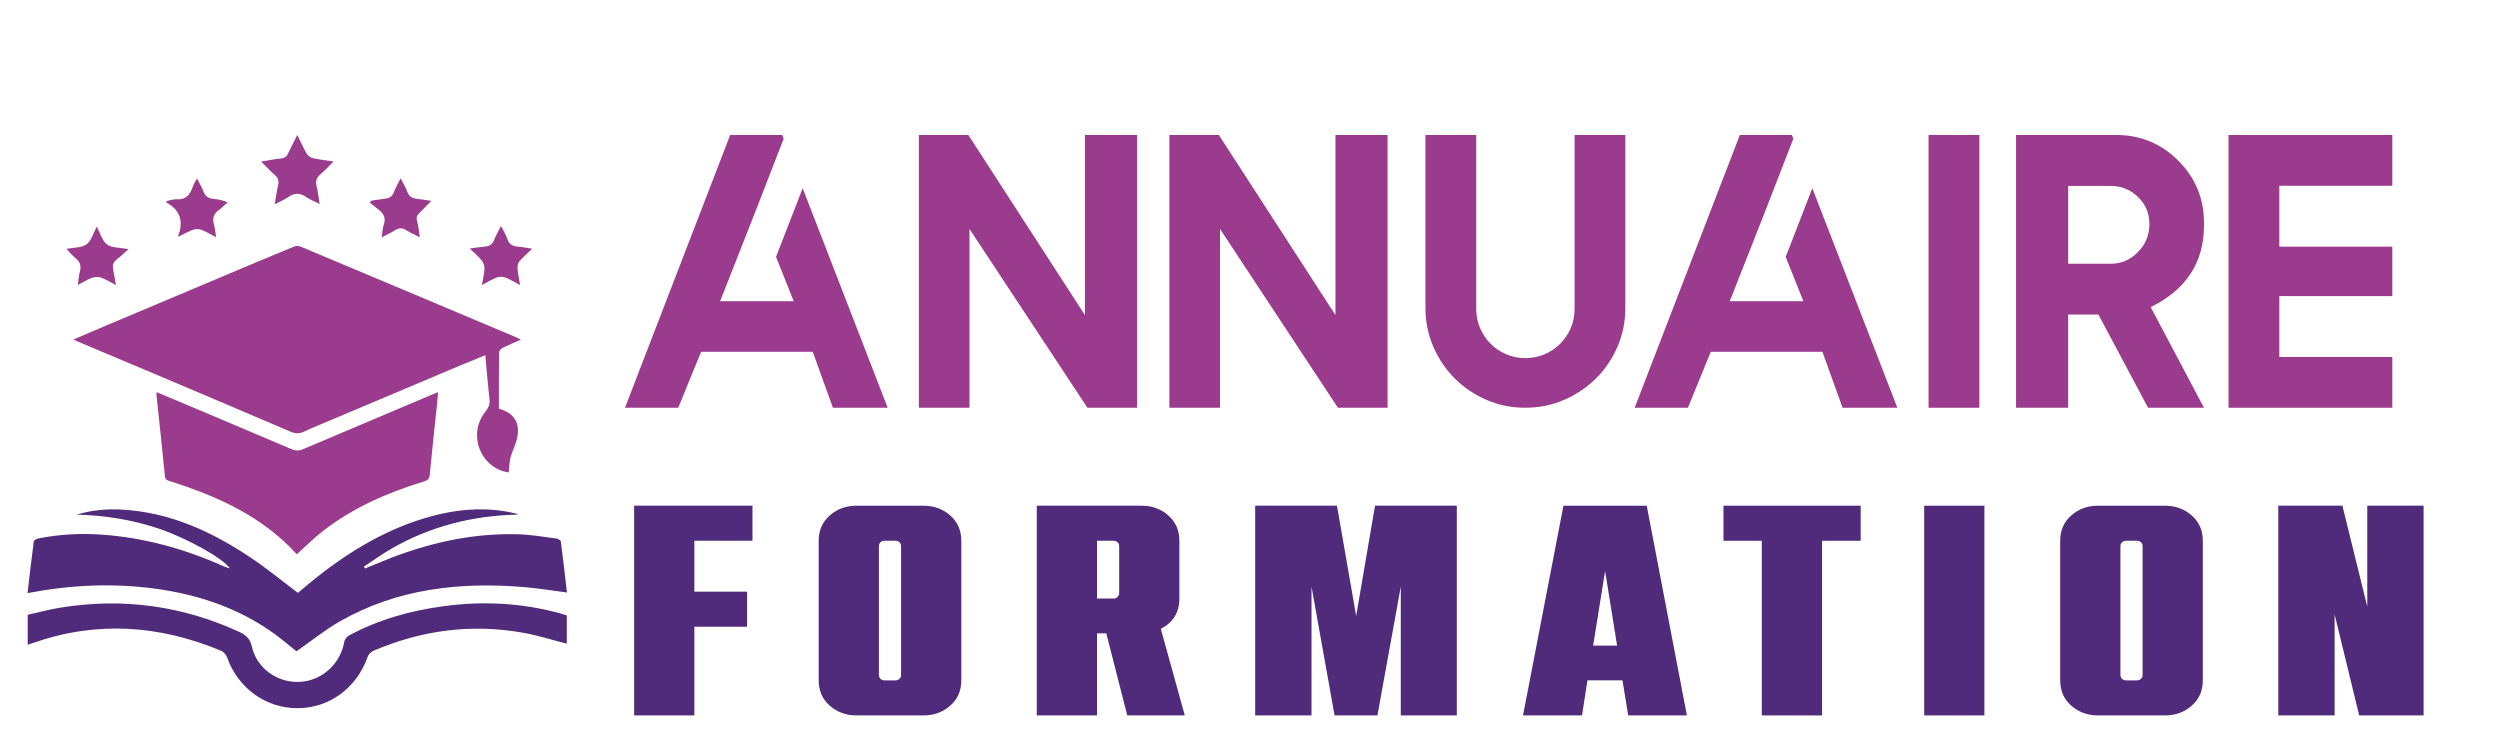
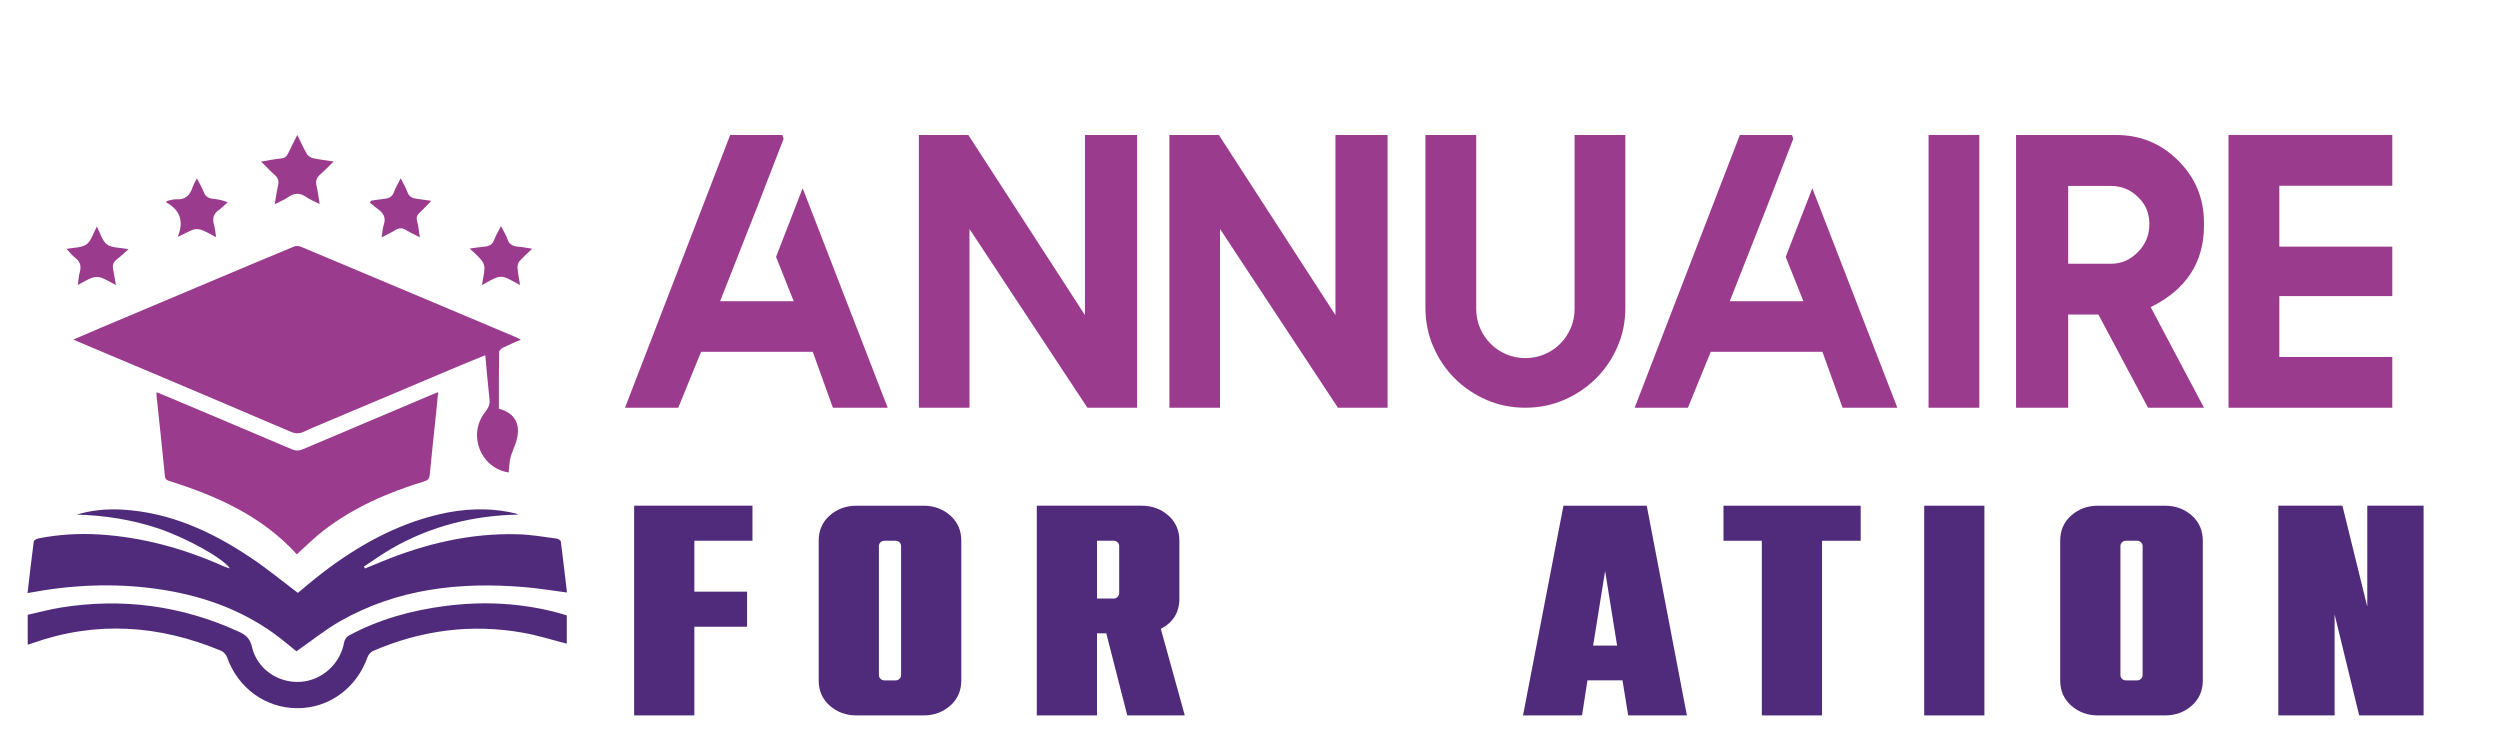
<svg xmlns="http://www.w3.org/2000/svg" version="1.1" baseProfile="basic" id="Calque_1" x="0px" y="0px" width="200px" height="60px" viewBox="0 0 200 60" xml:space="preserve">
  <path fill-rule="evenodd" clip-rule="evenodd" fill="#9B3B8E" d="M40.695,37.795c-2.23-0.332-3.307-2.984-1.904-4.802  c0.24-0.312,0.42-0.603,0.371-1.028c-0.129-1.146-0.221-2.296-0.339-3.548c-0.678,0.277-1.304,0.525-1.923,0.787  c-3.741,1.576-7.48,3.156-11.22,4.736c-0.453,0.19-0.911,0.373-1.353,0.588c-0.371,0.185-0.703,0.169-1.085,0.006  c-3.409-1.461-6.825-2.907-10.242-4.354c-2.277-0.966-4.557-1.922-6.836-2.881c-0.068-0.028-0.135-0.061-0.297-0.133  c0.801-0.345,1.521-0.657,2.245-0.963c3.185-1.344,6.37-2.687,9.556-4.028c1.958-0.825,3.916-1.652,5.88-2.46  c0.147-0.061,0.371-0.039,0.525,0.025c3.379,1.412,6.754,2.834,10.131,4.256c2.337,0.984,4.676,1.97,7.013,2.955  c0.127,0.055,0.252,0.119,0.459,0.218c-0.537,0.237-1.008,0.43-1.461,0.658c-0.128,0.064-0.288,0.231-0.289,0.353  c-0.019,1.509-0.013,3.019-0.013,4.519c1.266,0.334,1.876,1.256,1.317,2.831c-0.133,0.373-0.309,0.734-0.4,1.117  C40.743,37.018,40.737,37.411,40.695,37.795z" />
  <path fill-rule="evenodd" clip-rule="evenodd" fill="#502B7B" d="M2.203,47.448c0.167-1.423,0.317-2.778,0.499-4.131  c0.013-0.1,0.238-0.219,0.38-0.246c1.631-0.322,3.278-0.417,4.938-0.309c3.433,0.226,6.695,1.125,9.828,2.522  c0.071,0.031,0.145,0.066,0.22,0.091c0.102,0.034,0.208,0.059,0.323,0.094c-0.558-0.819-3.485-2.443-5.748-3.2  c-2.112-0.704-4.285-1.04-6.512-1.102c1.177-0.351,2.378-0.467,3.599-0.401c3.856,0.212,7.224,1.759,10.364,3.871  c1.277,0.856,2.471,1.841,3.735,2.793c0.62-0.509,1.29-1.087,1.993-1.624c2.794-2.131,5.811-3.828,9.261-4.65  c2.039-0.485,4.088-0.573,6.143-0.083c0.071,0.016,0.143,0.033,0.216,0.095c-3.596,0.073-6.981,0.919-10.103,2.712  c-0.767,0.439-1.485,0.964-2.225,1.445c0.029,0.054,0.057,0.104,0.084,0.154c0.451-0.187,0.901-0.37,1.354-0.556  c3.492-1.434,7.107-2.292,10.903-2.182c1.028,0.031,2.052,0.211,3.078,0.344c0.123,0.016,0.319,0.14,0.332,0.234  c0.178,1.354,0.331,2.709,0.491,4.081c-1.163-0.149-2.288-0.339-3.419-0.433c-5.152-0.426-10.142,0.121-14.723,2.726  c-1.222,0.693-2.323,1.595-3.501,2.412c-0.552-0.44-1.152-0.963-1.794-1.423c-2.827-2.032-6.022-3.106-9.441-3.58  C9.059,46.632,5.657,46.786,2.203,47.448z" />
  <path fill-rule="evenodd" clip-rule="evenodd" fill="#9B3B8E" d="M23.745,44.345c-2.731-3.009-6.29-4.624-10.084-5.83  c-0.227-0.073-0.436-0.098-0.469-0.43c-0.21-2.151-0.445-4.299-0.671-6.449c-0.006-0.062,0-0.126,0-0.261  c0.217,0.089,0.398,0.158,0.578,0.235c3.411,1.438,6.824,2.874,10.229,4.325c0.318,0.136,0.581,0.141,0.901,0.005  c3.493-1.486,6.992-2.963,10.49-4.44c0.087-0.036,0.175-0.068,0.334-0.131c-0.048,0.497-0.089,0.944-0.135,1.392  c-0.181,1.738-0.375,3.477-0.538,5.217c-0.03,0.332-0.167,0.449-0.465,0.541c-2.89,0.881-5.634,2.075-8.043,3.933  C25.133,43.021,24.473,43.691,23.745,44.345z" />
  <path fill-rule="evenodd" clip-rule="evenodd" fill="#502B7B" d="M2.217,51.58c0-0.809,0-1.554,0-2.395  c0.868-0.193,1.738-0.432,2.624-0.576c4.956-0.802,9.721-0.161,14.289,1.938c0.546,0.251,0.878,0.545,1.026,1.198  c0.396,1.741,2.055,2.898,3.831,2.805c1.767-0.093,3.247-1.439,3.55-3.192c0.033-0.194,0.207-0.425,0.38-0.517  c2.394-1.295,4.976-2.005,7.658-2.357c3.076-0.407,6.126-0.253,9.132,0.555c0.212,0.057,0.42,0.128,0.636,0.194  c0,0.784,0,1.546,0,2.259c-1.17-0.295-2.324-0.667-3.503-0.875c-4.138-0.736-8.139-0.202-11.99,1.456  c-0.187,0.079-0.376,0.294-0.443,0.487c-0.88,2.492-3.084,4.104-5.637,4.094c-2.538-0.008-4.74-1.621-5.604-4.073  c-0.073-0.205-0.275-0.435-0.473-0.518c-4.961-2.068-9.996-2.419-15.116-0.603C2.474,51.497,2.37,51.53,2.217,51.58z" />
  <path fill-rule="evenodd" clip-rule="evenodd" fill="#9B3B8E" d="M21.978,16.341c0.098-0.572,0.157-1.04,0.266-1.498  c0.082-0.347,0.017-0.602-0.259-0.842c-0.356-0.311-0.677-0.662-1.094-1.075c0.587-0.095,1.085-0.202,1.589-0.247  c0.298-0.027,0.451-0.146,0.569-0.407c0.214-0.47,0.459-0.924,0.736-1.474c0.278,0.563,0.493,1.052,0.76,1.51  c0.094,0.16,0.308,0.304,0.493,0.345c0.503,0.114,1.02,0.169,1.651,0.267c-0.406,0.396-0.726,0.74-1.078,1.044  c-0.3,0.261-0.379,0.538-0.284,0.924c0.11,0.438,0.157,0.894,0.245,1.431c-0.407-0.206-0.767-0.337-1.066-0.551  c-0.509-0.364-0.965-0.34-1.465,0.01C22.746,15.983,22.402,16.118,21.978,16.341z" />
  <path fill-rule="evenodd" clip-rule="evenodd" fill="#9B3B8E" d="M13.385,16.068c0.246-0.045,0.495-0.141,0.737-0.125  c0.741,0.053,1.085-0.36,1.294-0.989c0.07-0.208,0.195-0.397,0.337-0.681c0.205,0.398,0.41,0.727,0.542,1.082  c0.145,0.389,0.414,0.518,0.789,0.554c0.356,0.035,0.711,0.1,1.129,0.273c-0.235,0.208-0.455,0.438-0.709,0.62  c-0.44,0.312-0.524,0.701-0.379,1.198c0.084,0.284,0.102,0.587,0.164,0.977c-0.44-0.226-0.799-0.449-1.186-0.593  c-0.206-0.075-0.486-0.072-0.692,0.005c-0.38,0.142-0.731,0.364-1.194,0.56c0.495-1.199,0.238-2.137-0.945-2.771  C13.31,16.142,13.348,16.104,13.385,16.068z" />
  <path fill-rule="evenodd" clip-rule="evenodd" fill="#9B3B8E" d="M7.743,18.128c0.282,0.524,0.43,1.141,0.821,1.429  c0.388,0.286,1.02,0.24,1.724,0.374c-0.378,0.333-0.658,0.603-0.964,0.837c-0.276,0.212-0.338,0.466-0.271,0.789  c0.078,0.385,0.135,0.772,0.219,1.25c-0.441-0.229-0.788-0.456-1.168-0.592c-0.22-0.078-0.514-0.073-0.735,0.006  c-0.369,0.13-0.705,0.349-1.144,0.577c0.056-0.391,0.071-0.714,0.155-1.02c0.128-0.462,0.061-0.821-0.339-1.128  C5.78,20.448,5.576,20.18,5.317,19.91c0.564-0.112,1.202-0.073,1.604-0.364C7.313,19.263,7.461,18.645,7.743,18.128z" />
  <path fill-rule="evenodd" clip-rule="evenodd" fill="#9B3B8E" d="M32.054,14.263c0.209,0.418,0.414,0.743,0.537,1.096  c0.14,0.396,0.423,0.509,0.79,0.551c0.356,0.041,0.711,0.1,1.12,0.159c-0.332,0.34-0.605,0.642-0.903,0.919  c-0.215,0.2-0.321,0.386-0.231,0.703c0.111,0.39,0.141,0.804,0.221,1.295c-0.399-0.208-0.755-0.361-1.079-0.568  c-0.325-0.206-0.603-0.195-0.922,0.008c-0.316,0.202-0.661,0.356-1.054,0.563c0.061-0.384,0.066-0.708,0.167-1  c0.187-0.54,0-0.911-0.421-1.226c-0.237-0.177-0.462-0.369-0.693-0.554c0.034-0.051,0.069-0.102,0.104-0.154  c0.356-0.051,0.708-0.112,1.065-0.149c0.356-0.038,0.619-0.155,0.755-0.528C31.638,15.024,31.838,14.696,32.054,14.263z" />
  <path fill-rule="evenodd" clip-rule="evenodd" fill="#9B3B8E" d="M40.079,18.084c0.208,0.414,0.41,0.723,0.523,1.062  c0.147,0.44,0.454,0.558,0.865,0.59c0.34,0.025,0.675,0.097,1.109,0.162c-0.388,0.375-0.725,0.665-1.015,0.996  c-0.111,0.129-0.174,0.354-0.162,0.527c0.034,0.436,0.125,0.868,0.206,1.386c-0.434-0.228-0.794-0.458-1.183-0.605  c-0.204-0.078-0.488-0.075-0.694,0.002c-0.379,0.143-0.729,0.367-1.177,0.603c0.082-0.489,0.187-0.897,0.205-1.31  c0.01-0.218-0.079-0.484-0.216-0.654c-0.252-0.319-0.574-0.583-0.961-0.959c0.459-0.062,0.806-0.125,1.155-0.149  c0.381-0.026,0.65-0.151,0.796-0.541C39.662,18.843,39.863,18.517,40.079,18.084z" />
  <g>
    <path fill="#9B3B8E" d="M200.587,161.917l0.104,0.299l-2.092,5.394l-2.898,7.365h5.782l-1.39-3.48l2.092-5.394l6.678,17.239h-4.303   l-1.584-4.393h-8.768l-1.794,4.393h-4.183l8.262-21.423H200.587z" />
    <path fill="#9B3B8E" d="M228.449,161.917v21.423h-3.898l-9.264-14.043v14.043h-3.974v-21.423h3.884l9.158,14.147v-14.147H228.449z" />
    <path fill="#9B3B8E" d="M248.122,161.917v21.423h-3.898l-9.262-14.043v14.043h-3.974v-21.423h3.884l9.158,14.147v-14.147H248.122z" />
    <path fill="#9B3B8E" d="M262.809,161.917h3.99v13.581c0,1.085-0.208,2.104-0.621,3.055c-0.415,0.951-0.977,1.779-1.687,2.486   c-0.713,0.708-1.545,1.268-2.497,1.682c-0.951,0.413-1.97,0.619-3.054,0.619c-1.087,0-2.105-0.206-3.057-0.619   c-0.952-0.414-1.778-0.974-2.486-1.682c-0.707-0.707-1.268-1.535-1.682-2.486c-0.413-0.951-0.619-1.97-0.619-3.055v-13.581h3.988   v13.67c0,0.538,0.102,1.04,0.306,1.509c0.206,0.469,0.481,0.876,0.829,1.225c0.349,0.35,0.758,0.623,1.227,0.823   c0.468,0.198,0.965,0.298,1.494,0.298c0.536,0,1.041-0.1,1.509-0.298c0.469-0.2,0.875-0.474,1.224-0.823   c0.349-0.349,0.626-0.756,0.83-1.225c0.203-0.469,0.306-0.971,0.306-1.509V161.917z" />
-     <path fill="#9B3B8E" d="M279.885,161.917l0.104,0.299l-2.092,5.394l-2.898,7.365h5.781l-1.39-3.48l2.092-5.394l6.679,17.239h-4.302   l-1.585-4.393h-8.77l-1.792,4.393h-4.184l8.263-21.423H279.885z" />
+     <path fill="#9B3B8E" d="M279.885,161.917l0.104,0.299l-2.092,5.394l-2.898,7.365h5.781l-1.39-3.48l6.679,17.239h-4.302   l-1.585-4.393h-8.77l-1.792,4.393h-4.184l8.263-21.423H279.885z" />
    <path fill="#9B3B8E" d="M290.61,161.917h3.988v21.423h-3.988V161.917z" />
    <path fill="#9B3B8E" d="M312.242,183.34h-4.393l-3.898-7.32h-2.375v7.32h-4.094v-21.423h7.858c1.911,0,3.54,0.673,4.886,2.017   c1.344,1.346,2.016,2.973,2.016,4.886v0.209c0,2.897-1.396,5.035-4.184,6.409L312.242,183.34z M304.938,172.031   c0.814,0,1.522-0.309,2.12-0.926c0.598-0.598,0.896-1.33,0.896-2.196c0-0.847-0.299-1.554-0.896-2.122   c-0.588-0.576-1.294-0.866-2.12-0.866h-3.361v6.11H304.938z" />
    <path fill="#9B3B8E" d="M327.033,161.917v3.989h-8.874v4.781h8.874v3.883h-8.874v4.781h8.874v3.988h-12.862v-21.423H327.033z" />
  </g>
  <g>
    <path fill="#502B7B" d="M194.383,215.9h-6.15v-21.418h12.085v3.582h-5.935v5.198h5.384v3.581h-5.384V215.9z" />
    <path fill="#502B7B" d="M212.402,215.9h-6.854c-1.062,0-1.969-0.331-2.723-0.995c-0.756-0.662-1.133-1.524-1.133-2.586v-14.255   c0-1.062,0.377-1.925,1.133-2.586c0.754-0.665,1.661-0.996,2.723-0.996h6.854c1.061,0,1.968,0.331,2.723,0.996   c0.755,0.661,1.132,1.524,1.132,2.586v14.255c0,1.062-0.377,1.924-1.132,2.586C214.37,215.569,213.463,215.9,212.402,215.9z    M209.557,212.319c0.143,0,0.27-0.05,0.383-0.152c0.111-0.102,0.168-0.234,0.168-0.396v-13.157c0-0.163-0.057-0.295-0.168-0.396   c-0.113-0.103-0.24-0.152-0.383-0.152h-1.163c-0.143,0-0.271,0.05-0.382,0.152c-0.113,0.102-0.169,0.233-0.169,0.396v13.157   c0,0.162,0.056,0.295,0.169,0.396c0.111,0.103,0.239,0.152,0.382,0.152H209.557z" />
    <path fill="#502B7B" d="M233.696,215.9h-5.874l-2.142-8.383h-0.948v8.383h-6.15v-21.418h10.709c1.061,0,1.968,0.331,2.723,0.996   c0.755,0.661,1.133,1.524,1.133,2.586v5.903c0,1.407-0.633,2.438-1.897,3.089L233.696,215.9z M226.445,203.968   c0.143,0,0.27-0.057,0.383-0.168c0.111-0.111,0.168-0.239,0.168-0.382v-4.805c0-0.163-0.057-0.295-0.168-0.396   c-0.113-0.103-0.24-0.152-0.383-0.152h-1.713v5.903H226.445z" />
    <path fill="#502B7B" d="M256.092,215.9h-5.721v-13.156l-2.387,13.156h-4.375l-2.355-13.156V215.9h-5.752v-21.418h8.352   l1.959,11.259l1.927-11.259h8.353V215.9z" />
    <path fill="#502B7B" d="M274.205,215.9h-5.997l-0.581-3.581h-3.58l-0.55,3.581h-6.028l4.13-21.418h8.508L274.205,215.9z    M267.075,208.77l-1.223-7.616l-1.223,7.616H267.075z" />
    <path fill="#502B7B" d="M282.619,215.9h-6.148v-17.836h-3.917v-3.582h14.012v3.582h-3.946V215.9z" />
    <path fill="#502B7B" d="M293.816,215.9h-6.149v-21.418h6.149V215.9z" />
    <path fill="#502B7B" d="M306.882,215.9h-6.854c-1.062,0-1.97-0.331-2.724-0.995c-0.756-0.662-1.133-1.524-1.133-2.586v-14.255   c0-1.062,0.377-1.925,1.133-2.586c0.754-0.665,1.662-0.996,2.724-0.996h6.854c1.062,0,1.968,0.331,2.724,0.996   c0.751,0.661,1.131,1.524,1.131,2.586v14.255c0,1.062-0.38,1.924-1.131,2.586C308.85,215.569,307.943,215.9,306.882,215.9z    M304.037,212.319c0.142,0,0.27-0.05,0.382-0.152c0.111-0.102,0.168-0.234,0.168-0.396v-13.157c0-0.163-0.057-0.295-0.168-0.396   c-0.112-0.103-0.24-0.152-0.382-0.152h-1.164c-0.142,0-0.27,0.05-0.382,0.152c-0.112,0.102-0.168,0.233-0.168,0.396v13.157   c0,0.162,0.056,0.295,0.168,0.396c0.112,0.103,0.24,0.152,0.382,0.152H304.037z" />
    <path fill="#502B7B" d="M327.9,215.9h-6.58l-2.508-10.312V215.9h-5.752v-21.418h6.548l2.54,10.313v-10.313h5.752V215.9z" />
  </g>
  <g>
    <path fill="#9B3B8E" d="M62.585,10.798l0.106,0.304l-2.13,5.494l-2.952,7.502h5.889l-1.415-3.546l2.13-5.494l6.802,17.561h-4.382   l-1.613-4.474h-8.933l-1.826,4.474H50l8.415-21.821H62.585z" />
    <path fill="#9B3B8E" d="M90.965,10.798v21.821h-3.972l-9.435-14.304v14.304h-4.048V10.798h3.957l9.328,14.411V10.798H90.965z" />
    <path fill="#9B3B8E" d="M111.007,10.798v21.821h-3.973L97.6,18.315v14.304h-4.048V10.798h3.957l9.328,14.411V10.798H111.007z" />
    <path fill="#9B3B8E" d="M125.965,10.798h4.063V24.63c0,1.106-0.21,2.144-0.631,3.112c-0.422,0.969-0.995,1.813-1.72,2.533   c-0.726,0.721-1.573,1.291-2.542,1.712s-2.006,0.631-3.111,0.631c-1.106,0-2.144-0.209-3.112-0.631s-1.813-0.992-2.533-1.712   c-0.721-0.72-1.291-1.564-1.712-2.533c-0.422-0.969-0.632-2.006-0.632-3.112V10.798h4.063v13.924c0,0.548,0.104,1.061,0.312,1.537   c0.208,0.477,0.489,0.893,0.845,1.248c0.354,0.355,0.771,0.634,1.248,0.837c0.477,0.203,0.983,0.304,1.521,0.304   c0.548,0,1.06-0.102,1.537-0.304c0.477-0.203,0.893-0.482,1.247-0.837c0.355-0.355,0.637-0.771,0.845-1.248   c0.208-0.477,0.313-0.989,0.313-1.537V10.798z" />
    <path fill="#9B3B8E" d="M143.358,10.798l0.106,0.304l-2.131,5.494l-2.952,7.502h5.89l-1.415-3.546l2.13-5.494l6.803,17.561h-4.383   l-1.613-4.474h-8.933l-1.826,4.474h-4.261l8.415-21.821H143.358z" />
    <path fill="#9B3B8E" d="M154.284,10.798h4.063v21.821h-4.063V10.798z" />
    <path fill="#9B3B8E" d="M176.319,32.619h-4.475l-3.972-7.456h-2.419v7.456h-4.17V10.798h8.004c1.948,0,3.607,0.685,4.977,2.054   c1.369,1.37,2.055,3.028,2.055,4.976v0.213c0,2.952-1.421,5.128-4.262,6.528L176.319,32.619z M168.878,21.1   c0.831,0,1.552-0.314,2.16-0.943c0.609-0.609,0.913-1.354,0.913-2.237c0-0.862-0.304-1.583-0.913-2.161   c-0.599-0.588-1.318-0.883-2.16-0.883h-3.424V21.1H168.878z" />
    <path fill="#9B3B8E" d="M191.385,10.798v4.063h-9.039v4.87h9.039v3.957h-9.039v4.869h9.039v4.063h-13.103V10.798H191.385z" />
  </g>
  <g>
    <path fill="#502B7B" d="M55.549,57.233h-4.818V40.456h9.467v2.805h-4.649v4.074h4.218v2.804h-4.218V57.233z" />
    <path fill="#502B7B" d="M73.884,57.233h-5.369c-0.831,0-1.542-0.26-2.133-0.779c-0.591-0.519-0.887-1.194-0.887-2.024V43.261   c0-0.831,0.295-1.506,0.887-2.025c0.591-0.52,1.302-0.779,2.133-0.779h5.369c0.831,0,1.542,0.26,2.133,0.779   s0.887,1.194,0.887,2.025V54.43c0,0.83-0.296,1.506-0.887,2.024C75.425,56.974,74.714,57.233,73.884,57.233z M71.655,54.43   c0.111,0,0.211-0.04,0.299-0.12s0.132-0.184,0.132-0.312V43.691c0-0.127-0.044-0.231-0.132-0.312   c-0.088-0.079-0.188-0.119-0.299-0.119h-0.911c-0.112,0-0.212,0.04-0.3,0.119c-0.088,0.08-0.132,0.185-0.132,0.312v10.307   c0,0.128,0.044,0.231,0.132,0.312s0.188,0.12,0.3,0.12H71.655z" />
    <path fill="#502B7B" d="M94.783,57.233h-4.602l-1.678-6.567h-0.743v6.567h-4.818V40.456h8.389c0.831,0,1.542,0.26,2.133,0.779   c0.591,0.52,0.887,1.194,0.887,2.025v4.625c0,1.103-0.496,1.91-1.486,2.421L94.783,57.233z M89.103,47.886   c0.112,0,0.212-0.043,0.3-0.132c0.087-0.087,0.132-0.188,0.132-0.299v-3.764c0-0.127-0.044-0.231-0.132-0.312   c-0.088-0.079-0.188-0.119-0.3-0.119h-1.342v4.625H89.103z" />
-     <path fill="#502B7B" d="M116.545,57.233h-4.482V46.928l-1.869,10.306h-3.428l-1.844-10.306v10.306h-4.507V40.456h6.544l1.533,8.82   l1.51-8.82h6.543V57.233z" />
    <path fill="#502B7B" d="M134.952,57.233h-4.697l-0.456-2.804h-2.804l-0.432,2.804h-4.722l3.235-16.777h6.663L134.952,57.233z    M129.368,51.649l-0.959-5.969l-0.959,5.969H129.368z" />
    <path fill="#502B7B" d="M145.762,57.233h-4.817V43.261h-3.067v-2.805h10.977v2.805h-3.092V57.233z" />
    <path fill="#502B7B" d="M158.752,57.233h-4.817V40.456h4.817V57.233z" />
    <path fill="#502B7B" d="M173.204,57.233h-5.368c-0.831,0-1.542-0.26-2.133-0.779c-0.592-0.519-0.887-1.194-0.887-2.024V43.261   c0-0.831,0.295-1.506,0.887-2.025c0.591-0.52,1.302-0.779,2.133-0.779h5.368c0.831,0,1.542,0.26,2.134,0.779   c0.591,0.52,0.887,1.194,0.887,2.025V54.43c0,0.83-0.296,1.506-0.887,2.024C174.746,56.974,174.035,57.233,173.204,57.233z    M170.976,54.43c0.111,0,0.212-0.04,0.3-0.12c0.087-0.08,0.132-0.184,0.132-0.312V43.691c0-0.127-0.045-0.231-0.132-0.312   c-0.088-0.079-0.188-0.119-0.3-0.119h-0.911c-0.111,0-0.212,0.04-0.299,0.119c-0.089,0.08-0.132,0.185-0.132,0.312v10.307   c0,0.128,0.043,0.231,0.132,0.312c0.087,0.08,0.188,0.12,0.299,0.12H170.976z" />
    <path fill="#502B7B" d="M193.888,57.233h-5.153l-1.965-8.077v8.077h-4.506V40.456h5.129l1.989,8.077v-8.077h4.506V57.233z" />
  </g>
</svg>